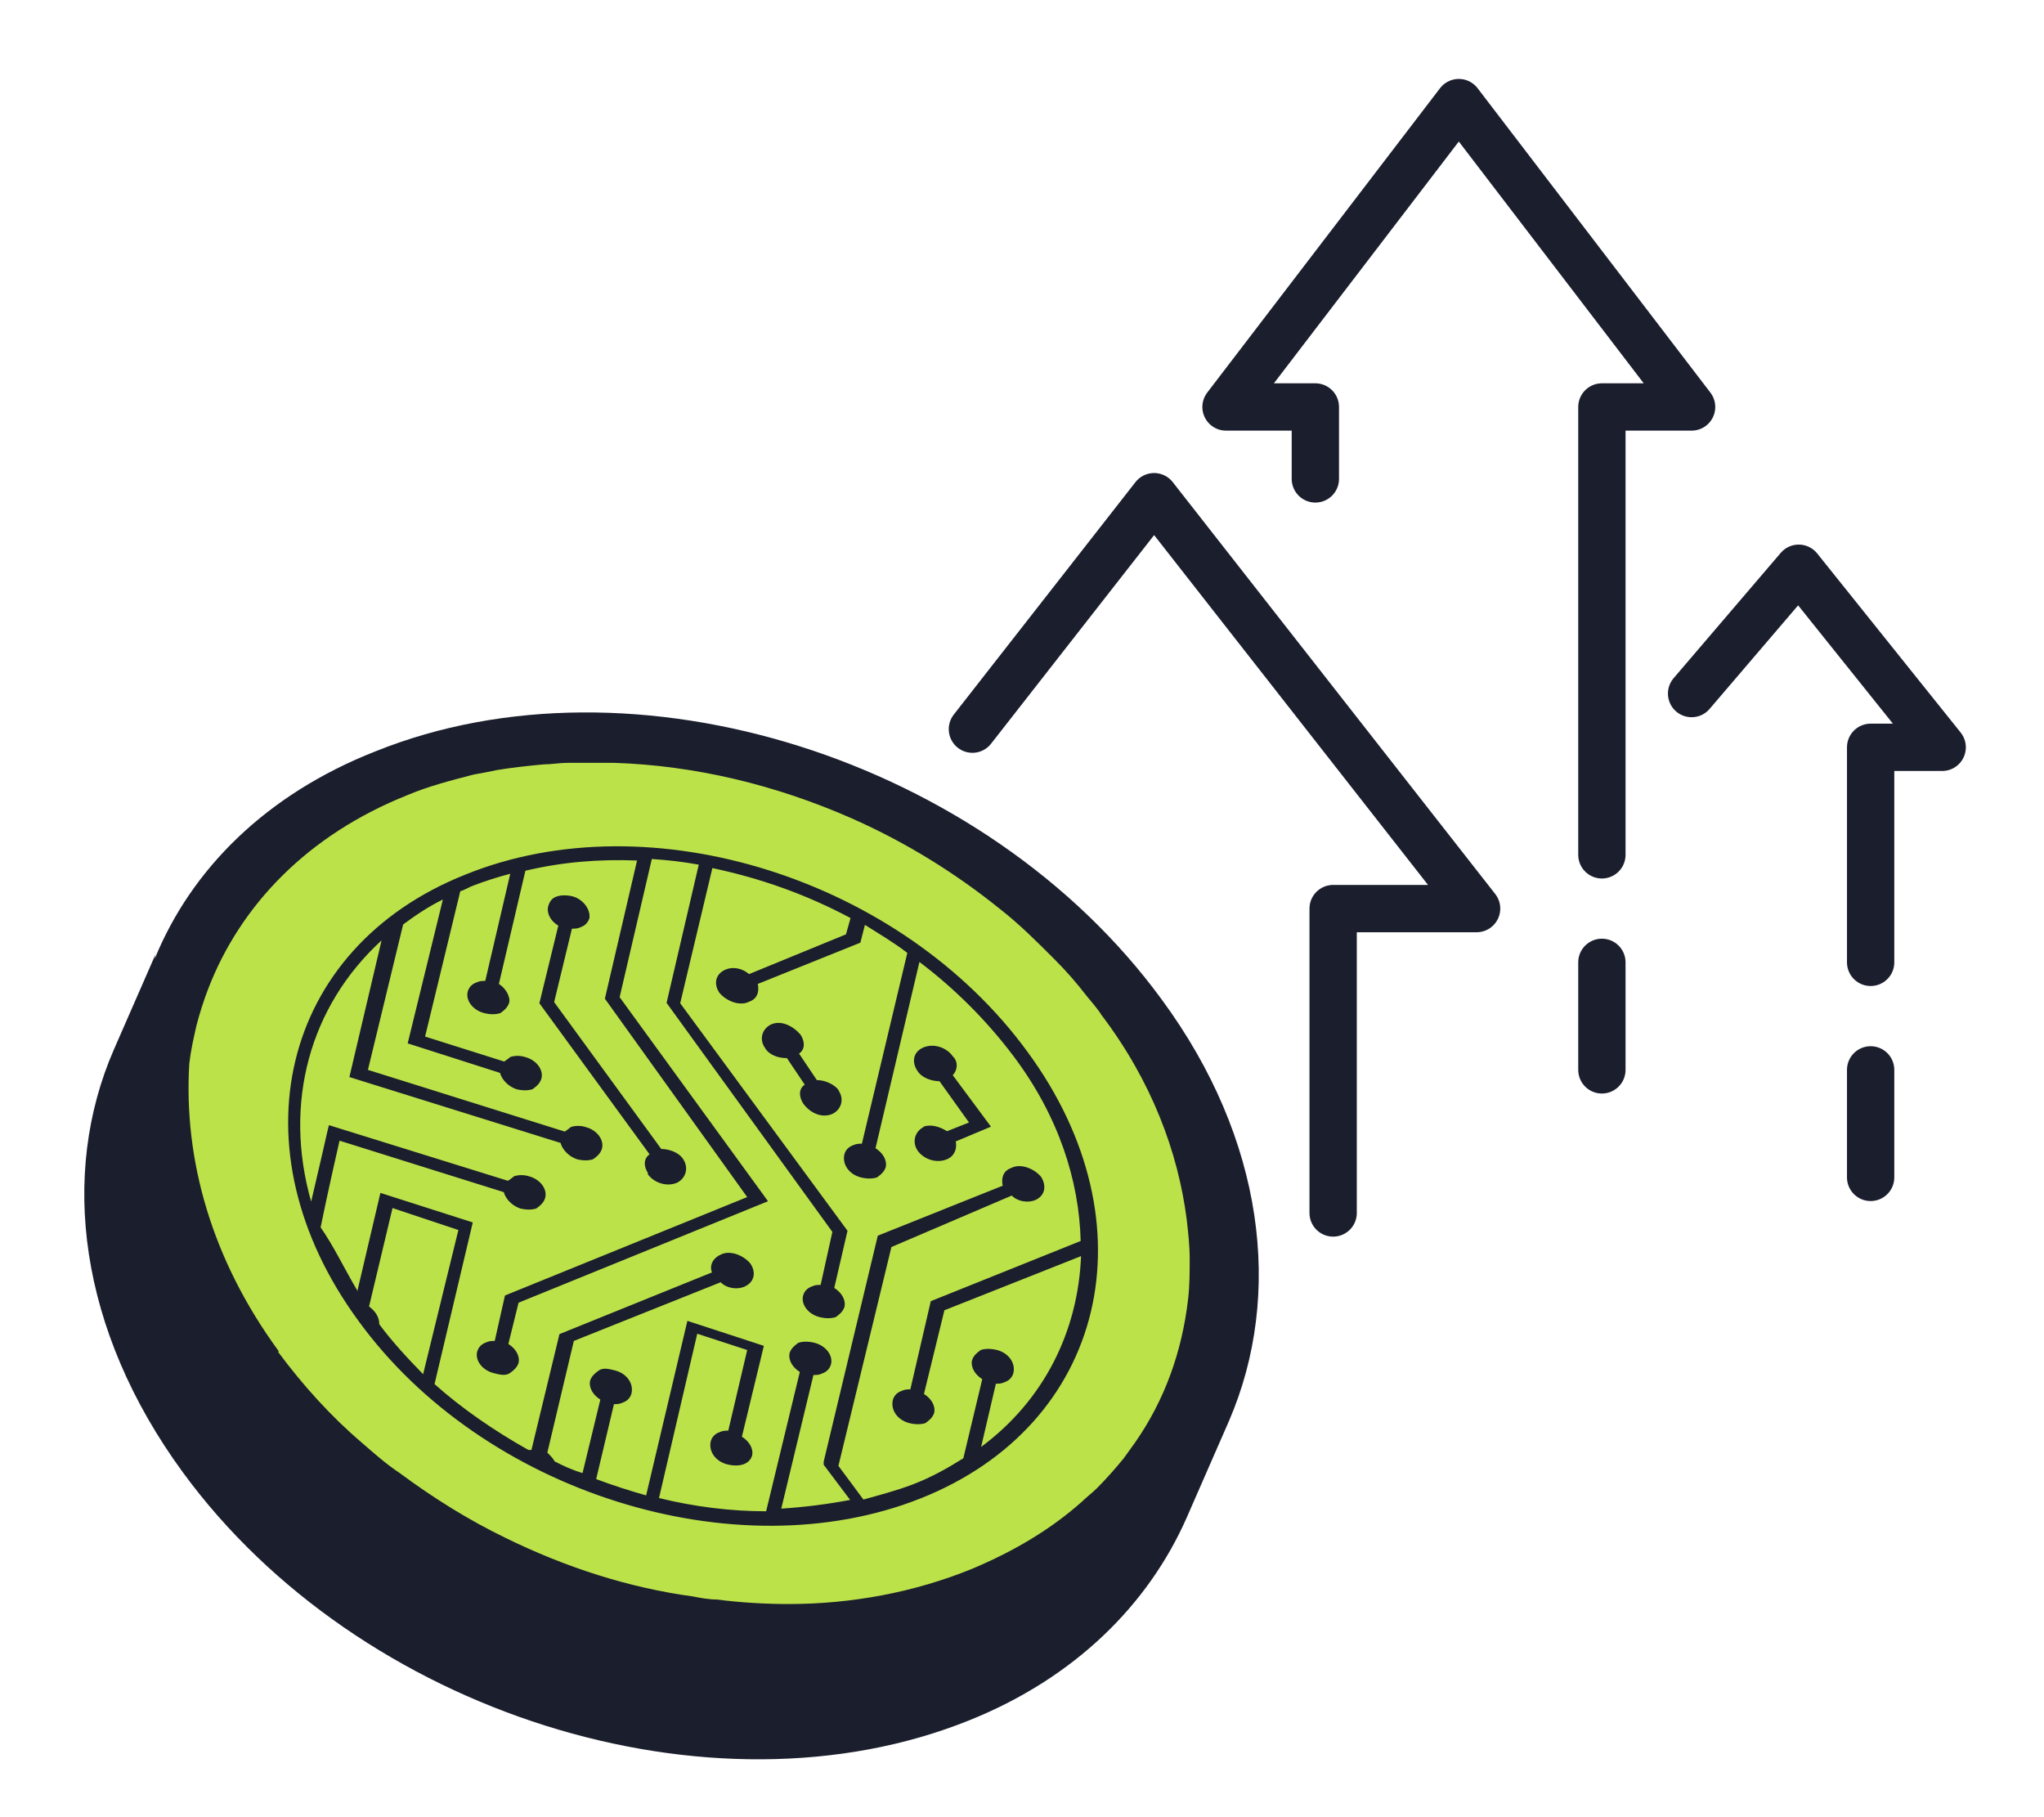
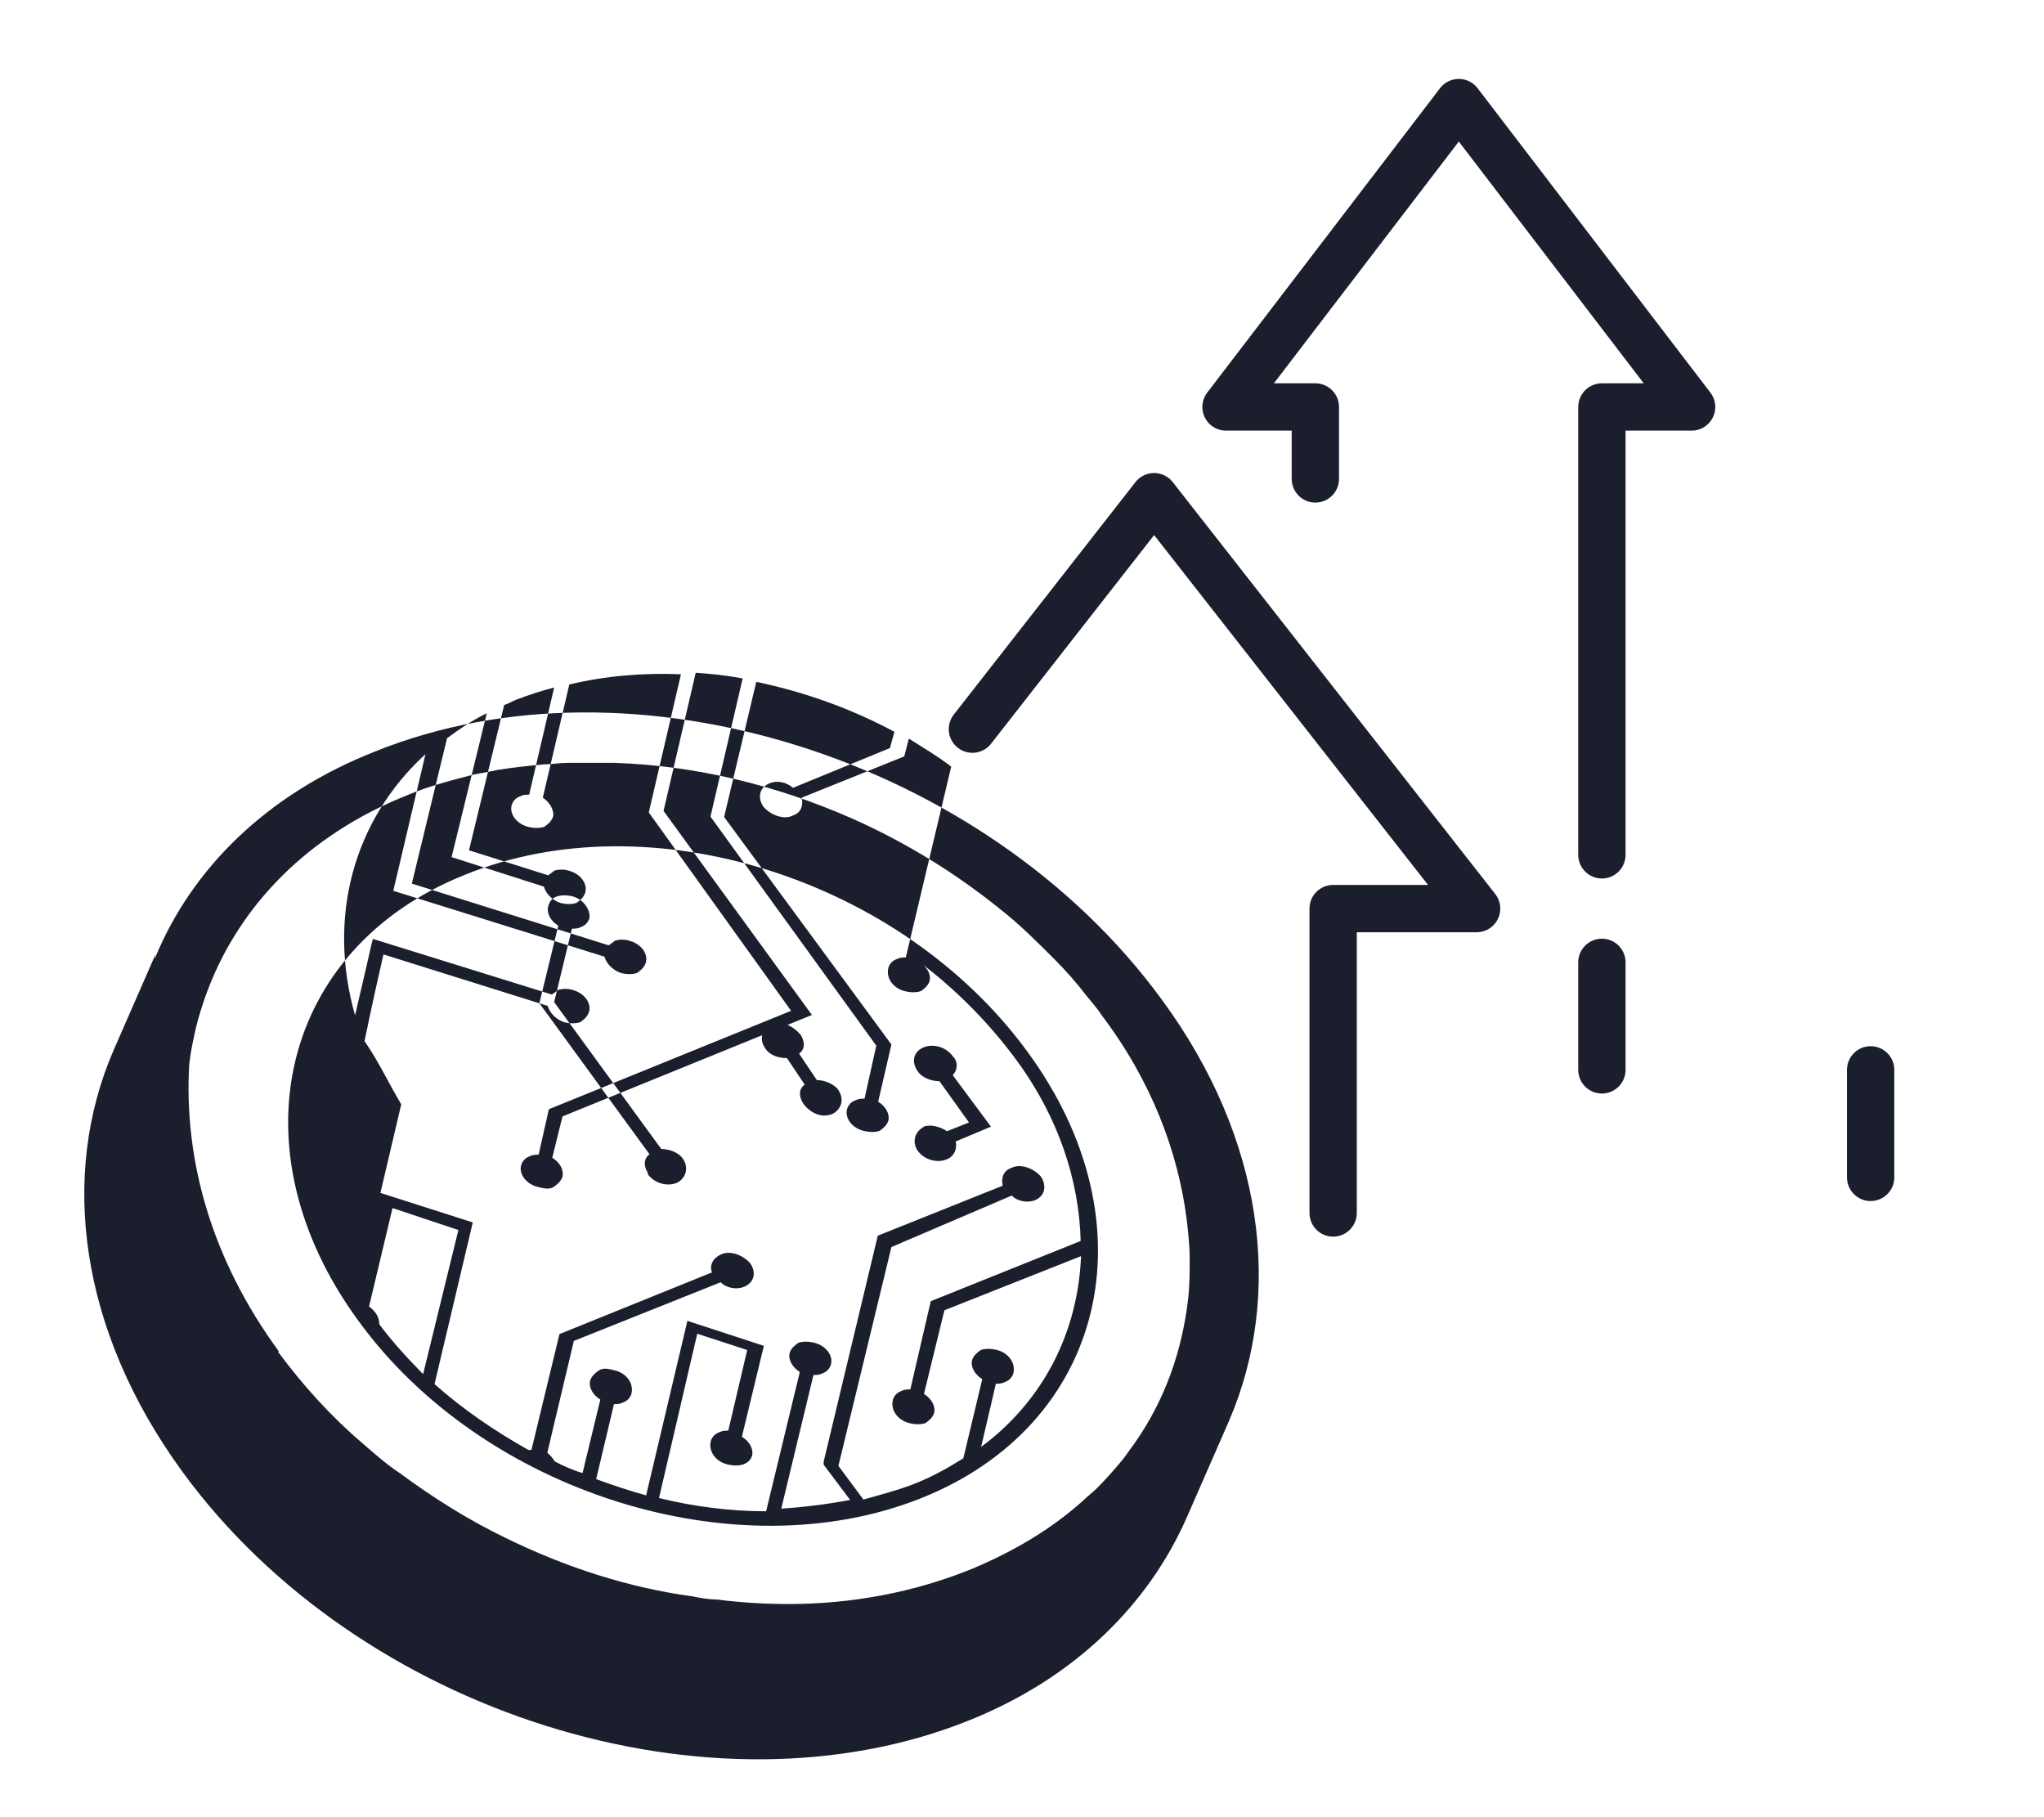
<svg xmlns="http://www.w3.org/2000/svg" id="Layer_1" viewBox="0 0 54 48">
  <defs>
    <style>
      .cls-1 {
        mask: url(#mask);
      }

      .cls-2 {
        fill: #d9d9d9;
      }

      .cls-3 {
        fill: #bce24a;
      }

      .cls-4 {
        fill: #1b1e2c;
      }

      .cls-5 {
        fill: none;
        stroke: #1b1e2d;
        stroke-linecap: round;
        stroke-linejoin: round;
        stroke-width: 1.25px;
      }
    </style>
    <mask id="mask" x="2.22" y="18.82" width="31.02" height="27.63" maskUnits="userSpaceOnUse">
      <g id="mask0_1334_21470">
        <rect class="cls-2" x="2.22" y="18.82" width="31.02" height="27.63" />
      </g>
    </mask>
  </defs>
  <g>
    <g class="cls-1">
-       <ellipse class="cls-3" cx="17.94" cy="31.56" rx="11.43" ry="13.92" transform="translate(-18 36.73) rotate(-68.57)" />
-     </g>
-     <path class="cls-4" d="M22.15,28.8c.16.23.08.5-.15.62-.27.12-.58,0-.78-.27-.12-.19-.12-.39.04-.5l-.47-.7c-.23,0-.47-.08-.58-.27-.16-.23-.08-.5.16-.62.27-.12.58.04.78.27.12.19.12.39-.04.5l.47.7c.23,0,.47.12.58.27h0ZM17.11,31.01c.16.23.5.35.78.23.23-.12.31-.39.16-.62-.12-.19-.39-.27-.58-.27l-2.83-3.88.47-1.94c.08,0,.16,0,.23-.04.12-.04.19-.12.23-.23.04-.23-.16-.5-.43-.58-.16-.04-.31-.04-.43,0-.12.04-.19.12-.23.27-.04.19.08.39.27.5l-.5,2.05,2.91,3.99c-.16.12-.16.31-.04.5h0ZM24.4,29.77c-.23.12-.31.39-.16.62.16.23.5.35.78.23.19-.08.27-.27.23-.47l.93-.39-1.01-1.36c.12-.12.16-.35,0-.5-.16-.23-.5-.35-.78-.23-.27.12-.31.39-.15.62.12.19.39.27.58.27l.78,1.09-.58.23c-.19-.12-.43-.19-.62-.12h0ZM9.47,34.89c-3.33-4.54-2.06-9.85,2.83-11.79,4.89-1.98,11.52.12,14.85,4.69,3.33,4.54,2.06,9.85-2.83,11.79-4.89,1.94-11.56-.16-14.85-4.69ZM11.18,36.29l.93-3.8-1.74-.58-.62,2.6c.16.12.27.27.27.47.35.47.74.89,1.16,1.32h0ZM9.43,34.15l.62-2.64,2.44.78-1.01,4.27c.74.66,1.59,1.24,2.48,1.74h.08l.74-3.06,4.03-1.63c-.08-.19.04-.39.23-.47.23-.12.58,0,.78.23.16.23.12.5-.16.62-.19.08-.47.04-.62-.12l-3.88,1.55-.7,2.95c.08.08.16.16.19.23.23.12.47.23.74.31l.47-1.94c-.19-.12-.31-.31-.27-.5.04-.12.12-.19.23-.27.12-.08.27-.04.43,0,.31.08.5.35.43.62-.04.12-.12.19-.23.23-.08.04-.16.04-.23.04l-.47,1.98c.43.16.89.31,1.32.43l1.09-4.61,2.02.66-.58,2.4c.19.12.31.31.27.5-.04.12-.12.19-.23.23-.12.04-.27.04-.43,0-.31-.08-.5-.35-.43-.62.04-.12.12-.19.23-.23.08-.04.16-.04.23-.04l.5-2.13-1.32-.43-1.01,4.34c.93.23,1.9.35,2.83.35l.89-3.68c-.19-.12-.31-.31-.27-.5.04-.12.12-.19.23-.27.12-.04.27-.04.43,0,.31.08.5.35.43.58-.04.12-.12.19-.23.23-.08.04-.15.04-.23.04l-.85,3.53c.62-.04,1.24-.12,1.82-.23l-.7-.93v-.08l1.43-5.97,3.3-1.32c-.04-.19,0-.39.23-.47.23-.12.58,0,.78.23.15.23.12.5-.15.62-.19.08-.47.04-.62-.12l-3.18,1.36-1.4,5.78.66.89c.43-.12.85-.23,1.28-.39.5-.19.93-.43,1.36-.7l.5-2.09c-.19-.12-.31-.31-.27-.5.04-.12.12-.19.23-.27.12-.04.27-.04.43,0,.31.08.5.35.43.62-.04.12-.12.19-.23.23-.08.04-.16.04-.23.04l-.39,1.67c1.67-1.24,2.56-3.06,2.64-5.04l-3.61,1.43-.54,2.21c.19.12.31.31.27.5-.04.12-.12.19-.23.27-.12.04-.27.04-.43,0-.31-.08-.5-.35-.43-.62.04-.12.12-.19.23-.23.08-.04.15-.04.23-.04l.54-2.33,3.96-1.59c-.04-1.59-.58-3.3-1.78-4.89-.7-.93-1.55-1.78-2.48-2.48l-1.16,4.92c.19.12.31.31.27.5-.04.12-.12.19-.23.27-.12.04-.27.04-.43,0-.31-.08-.5-.35-.43-.62.04-.12.12-.19.23-.23.08-.04.16-.04.23-.04l1.2-5.04c-.35-.27-.74-.5-1.12-.74l-.12.47-2.71,1.09c.04.19,0,.39-.23.47-.23.12-.58,0-.78-.23-.16-.23-.12-.5.16-.62.19-.08.43-.04.62.12l2.56-1.05.12-.43c-1.16-.62-2.37-1.05-3.65-1.32l-.85,3.57,4.42,6.01-.35,1.51c.19.12.31.31.27.5-.04.12-.12.19-.23.27-.12.04-.27.04-.43,0-.31-.08-.5-.35-.43-.58.04-.12.12-.19.23-.23.08-.04.16-.04.23-.04l.31-1.4-4.38-6.05.85-3.65c-.43-.08-.81-.12-1.24-.15l-.85,3.65,3.92,5.39-6.59,2.68-.27,1.09c.19.12.31.31.27.5-.04.12-.12.19-.23.27-.12.08-.27.04-.43,0-.31-.08-.5-.35-.43-.58.04-.12.12-.19.23-.23.08-.04.16-.04.23-.04l.27-1.2,6.4-2.6-3.76-5.24.85-3.65c-1.01-.04-1.98.04-2.95.27l-.7,2.99c.19.12.31.35.27.5-.04.12-.12.19-.23.27-.12.04-.27.04-.43,0-.31-.08-.5-.35-.43-.58.04-.12.12-.19.23-.23.08-.04.16-.04.23-.04l.66-2.83c-.31.08-.66.19-.97.31-.12.04-.23.12-.35.15l-.93,3.84,2.09.66s.12-.08.16-.12c.12-.04.27-.04.39,0,.31.08.5.35.43.58-.04.12-.12.19-.23.27-.12.04-.27.04-.43,0-.23-.08-.39-.27-.43-.43l-2.44-.78.93-3.8c-.39.19-.74.43-1.05.66l-.93,3.84,5.2,1.63s.12-.08.16-.12c.12-.04.27-.04.39,0,.31.08.5.35.43.58-.04.12-.12.19-.23.27-.12.04-.27.04-.43,0-.23-.08-.39-.27-.43-.43l-5.58-1.74.85-3.61c-1.9,1.74-2.6,4.3-1.86,6.9.23-.97.43-1.86.43-1.86l.04-.16,4.73,1.47s.12-.08.16-.12c.12-.04.27-.04.39,0,.31.08.5.35.43.58-.04.12-.12.19-.23.27-.12.04-.27.04-.43,0-.23-.08-.39-.27-.43-.43l-4.34-1.36c-.08.35-.31,1.36-.5,2.29.35.5.62,1.08.97,1.67h0ZM32.47,37.53l-1.12,2.56c-1.01,2.29-2.95,4.23-5.74,5.35-6.82,2.75-16.13-.19-20.78-6.55-2.75-3.76-3.26-7.87-1.82-11.17l1.12-2.56s-.04.08-.04.16c.97-2.37,2.95-4.34,5.82-5.47,6.82-2.75,16.13.19,20.78,6.55,2.71,3.68,3.22,7.79,1.78,11.13h0ZM7.34,35.7c.66.89,1.4,1.71,2.21,2.4.31.27.66.58,1.01.81.89.66,1.82,1.24,2.79,1.71,1.59.78,3.26,1.32,4.96,1.55.19.04.43.08.62.08.62.08,1.28.12,1.9.12,1.67,0,3.33-.31,4.85-.93,1.12-.47,2.09-1.05,2.91-1.78.12-.12.27-.23.39-.35.23-.23.47-.5.7-.78.12-.16.19-.27.31-.43.78-1.12,1.24-2.4,1.4-3.8.04-.35.04-.7.04-1.05s-.04-.7-.08-1.05c-.23-1.78-.93-3.65-2.25-5.39-.12-.19-.27-.35-.39-.5-.27-.35-.54-.66-.85-.97-.47-.47-.93-.93-1.43-1.32-1.2-.97-2.52-1.78-3.92-2.4-2.02-.89-4.15-1.4-6.28-1.47h-1.24c-.19,0-.43.04-.62.04-.43.04-.81.08-1.24.15-.19.04-.39.08-.62.12-.58.15-1.2.31-1.74.54-2.64,1.05-4.42,2.91-5.27,5.12-.12.31-.23.66-.31.97-.08.35-.15.66-.19,1.01-.15,2.52.58,5.16,2.37,7.6h0Z" />
+       </g>
+     <path class="cls-4" d="M22.15,28.8c.16.23.08.5-.15.62-.27.12-.58,0-.78-.27-.12-.19-.12-.39.04-.5l-.47-.7c-.23,0-.47-.08-.58-.27-.16-.23-.08-.5.16-.62.27-.12.58.04.78.27.12.19.12.39-.04.5l.47.7c.23,0,.47.12.58.27h0ZM17.11,31.01c.16.23.5.35.78.23.23-.12.31-.39.16-.62-.12-.19-.39-.27-.58-.27l-2.83-3.88.47-1.94c.08,0,.16,0,.23-.04.12-.04.19-.12.23-.23.04-.23-.16-.5-.43-.58-.16-.04-.31-.04-.43,0-.12.04-.19.12-.23.27-.04.19.08.39.27.5l-.5,2.05,2.91,3.99c-.16.12-.16.31-.04.5h0ZM24.4,29.77c-.23.12-.31.39-.16.62.16.23.5.35.78.23.19-.08.27-.27.23-.47l.93-.39-1.01-1.36c.12-.12.16-.35,0-.5-.16-.23-.5-.35-.78-.23-.27.12-.31.39-.15.62.12.19.39.27.58.27l.78,1.09-.58.23c-.19-.12-.43-.19-.62-.12h0ZM9.47,34.89c-3.33-4.54-2.06-9.85,2.83-11.79,4.89-1.98,11.52.12,14.85,4.69,3.33,4.54,2.06,9.85-2.83,11.79-4.89,1.94-11.56-.16-14.85-4.69ZM11.18,36.29l.93-3.8-1.74-.58-.62,2.6c.16.12.27.27.27.47.35.47.74.89,1.16,1.32h0ZM9.43,34.15l.62-2.64,2.44.78-1.01,4.27c.74.66,1.59,1.24,2.48,1.74h.08l.74-3.06,4.03-1.63c-.08-.19.04-.39.23-.47.23-.12.58,0,.78.23.16.23.12.5-.16.62-.19.08-.47.04-.62-.12l-3.88,1.55-.7,2.95c.08.08.16.16.19.23.23.12.47.23.74.31l.47-1.94c-.19-.12-.31-.31-.27-.5.04-.12.12-.19.23-.27.12-.08.27-.04.43,0,.31.08.5.35.43.62-.04.12-.12.19-.23.23-.08.04-.16.04-.23.04l-.47,1.98c.43.16.89.31,1.32.43l1.09-4.61,2.02.66-.58,2.4c.19.12.31.31.27.5-.04.12-.12.19-.23.23-.12.04-.27.04-.43,0-.31-.08-.5-.35-.43-.62.04-.12.12-.19.23-.23.08-.04.16-.04.23-.04l.5-2.13-1.32-.43-1.01,4.34c.93.23,1.9.35,2.83.35l.89-3.68c-.19-.12-.31-.31-.27-.5.04-.12.12-.19.23-.27.12-.04.27-.04.43,0,.31.08.5.35.43.58-.04.12-.12.19-.23.23-.08.04-.15.04-.23.04l-.85,3.53c.62-.04,1.24-.12,1.82-.23l-.7-.93v-.08l1.43-5.97,3.3-1.32c-.04-.19,0-.39.23-.47.23-.12.58,0,.78.23.15.23.12.5-.15.62-.19.08-.47.04-.62-.12l-3.18,1.36-1.4,5.78.66.89c.43-.12.85-.23,1.28-.39.5-.19.93-.43,1.36-.7l.5-2.09c-.19-.12-.31-.31-.27-.5.04-.12.12-.19.23-.27.12-.04.27-.04.43,0,.31.08.5.35.43.62-.04.12-.12.19-.23.23-.08.04-.16.04-.23.04l-.39,1.67c1.67-1.24,2.56-3.06,2.64-5.04l-3.61,1.43-.54,2.21c.19.12.31.31.27.5-.04.12-.12.19-.23.27-.12.04-.27.04-.43,0-.31-.08-.5-.35-.43-.62.04-.12.12-.19.23-.23.08-.04.15-.04.23-.04l.54-2.33,3.96-1.59c-.04-1.59-.58-3.3-1.78-4.89-.7-.93-1.55-1.78-2.48-2.48c.19.12.31.31.27.5-.04.12-.12.19-.23.27-.12.04-.27.04-.43,0-.31-.08-.5-.35-.43-.62.04-.12.12-.19.23-.23.08-.04.16-.04.23-.04l1.2-5.04c-.35-.27-.74-.5-1.12-.74l-.12.47-2.71,1.09c.04.19,0,.39-.23.47-.23.12-.58,0-.78-.23-.16-.23-.12-.5.16-.62.19-.08.43-.04.62.12l2.56-1.05.12-.43c-1.16-.62-2.37-1.05-3.65-1.32l-.85,3.57,4.42,6.01-.35,1.51c.19.12.31.31.27.5-.04.12-.12.19-.23.27-.12.04-.27.04-.43,0-.31-.08-.5-.35-.43-.58.04-.12.12-.19.23-.23.08-.04.16-.04.23-.04l.31-1.4-4.38-6.05.85-3.65c-.43-.08-.81-.12-1.24-.15l-.85,3.65,3.92,5.39-6.59,2.68-.27,1.09c.19.12.31.31.27.5-.04.12-.12.19-.23.27-.12.08-.27.04-.43,0-.31-.08-.5-.35-.43-.58.04-.12.12-.19.23-.23.08-.04.16-.04.23-.04l.27-1.2,6.4-2.6-3.76-5.24.85-3.65c-1.01-.04-1.98.04-2.95.27l-.7,2.99c.19.12.31.35.27.5-.04.12-.12.19-.23.27-.12.04-.27.04-.43,0-.31-.08-.5-.35-.43-.58.04-.12.12-.19.23-.23.08-.04.16-.04.23-.04l.66-2.83c-.31.08-.66.19-.97.31-.12.04-.23.12-.35.15l-.93,3.84,2.09.66s.12-.08.16-.12c.12-.04.27-.04.39,0,.31.08.5.35.43.58-.04.12-.12.19-.23.27-.12.04-.27.04-.43,0-.23-.08-.39-.27-.43-.43l-2.44-.78.93-3.8c-.39.19-.74.43-1.05.66l-.93,3.84,5.2,1.63s.12-.08.16-.12c.12-.04.27-.04.39,0,.31.08.5.35.43.58-.04.12-.12.19-.23.27-.12.04-.27.04-.43,0-.23-.08-.39-.27-.43-.43l-5.58-1.74.85-3.61c-1.9,1.74-2.6,4.3-1.86,6.9.23-.97.43-1.86.43-1.86l.04-.16,4.73,1.47s.12-.08.16-.12c.12-.04.27-.04.39,0,.31.08.5.35.43.58-.04.12-.12.19-.23.27-.12.04-.27.04-.43,0-.23-.08-.39-.27-.43-.43l-4.34-1.36c-.08.35-.31,1.36-.5,2.29.35.5.62,1.08.97,1.67h0ZM32.47,37.53l-1.12,2.56c-1.01,2.29-2.95,4.23-5.74,5.35-6.82,2.75-16.13-.19-20.78-6.55-2.75-3.76-3.26-7.87-1.82-11.17l1.12-2.56s-.04.08-.04.16c.97-2.37,2.95-4.34,5.82-5.47,6.82-2.75,16.13.19,20.78,6.55,2.71,3.68,3.22,7.79,1.78,11.13h0ZM7.34,35.7c.66.89,1.4,1.71,2.21,2.4.31.27.66.58,1.01.81.89.66,1.82,1.24,2.79,1.71,1.59.78,3.26,1.32,4.96,1.55.19.04.43.08.62.08.62.08,1.28.12,1.9.12,1.67,0,3.33-.31,4.85-.93,1.12-.47,2.09-1.05,2.91-1.78.12-.12.27-.23.39-.35.23-.23.47-.5.7-.78.12-.16.19-.27.31-.43.78-1.12,1.24-2.4,1.4-3.8.04-.35.04-.7.04-1.05s-.04-.7-.08-1.05c-.23-1.78-.93-3.65-2.25-5.39-.12-.19-.27-.35-.39-.5-.27-.35-.54-.66-.85-.97-.47-.47-.93-.93-1.43-1.32-1.2-.97-2.52-1.78-3.92-2.4-2.02-.89-4.15-1.4-6.28-1.47h-1.24c-.19,0-.43.04-.62.04-.43.04-.81.08-1.24.15-.19.04-.39.08-.62.12-.58.15-1.2.31-1.74.54-2.64,1.05-4.42,2.91-5.27,5.12-.12.31-.23.66-.31.97-.08.35-.15.66-.19,1.01-.15,2.52.58,5.16,2.37,7.6h0Z" />
  </g>
  <g id="three_arrows">
    <polyline class="cls-5" points="34.75 12.65 34.75 10.75 32.39 10.75 38.54 2.71 44.69 10.75 42.32 10.75 42.32 22.58" />
    <polyline class="cls-5" points="25.69 19.26 30.49 13.12 39.01 24 35.22 24 35.22 32.04" />
-     <polyline class="cls-5" points="44.69 18.32 47.52 15.01 51.31 19.74 49.42 19.74 49.42 25.42" />
    <line class="cls-5" x1="49.42" y1="31.1" x2="49.42" y2="28.26" />
    <line class="cls-5" x1="42.32" y1="28.26" x2="42.32" y2="25.42" />
  </g>
</svg>